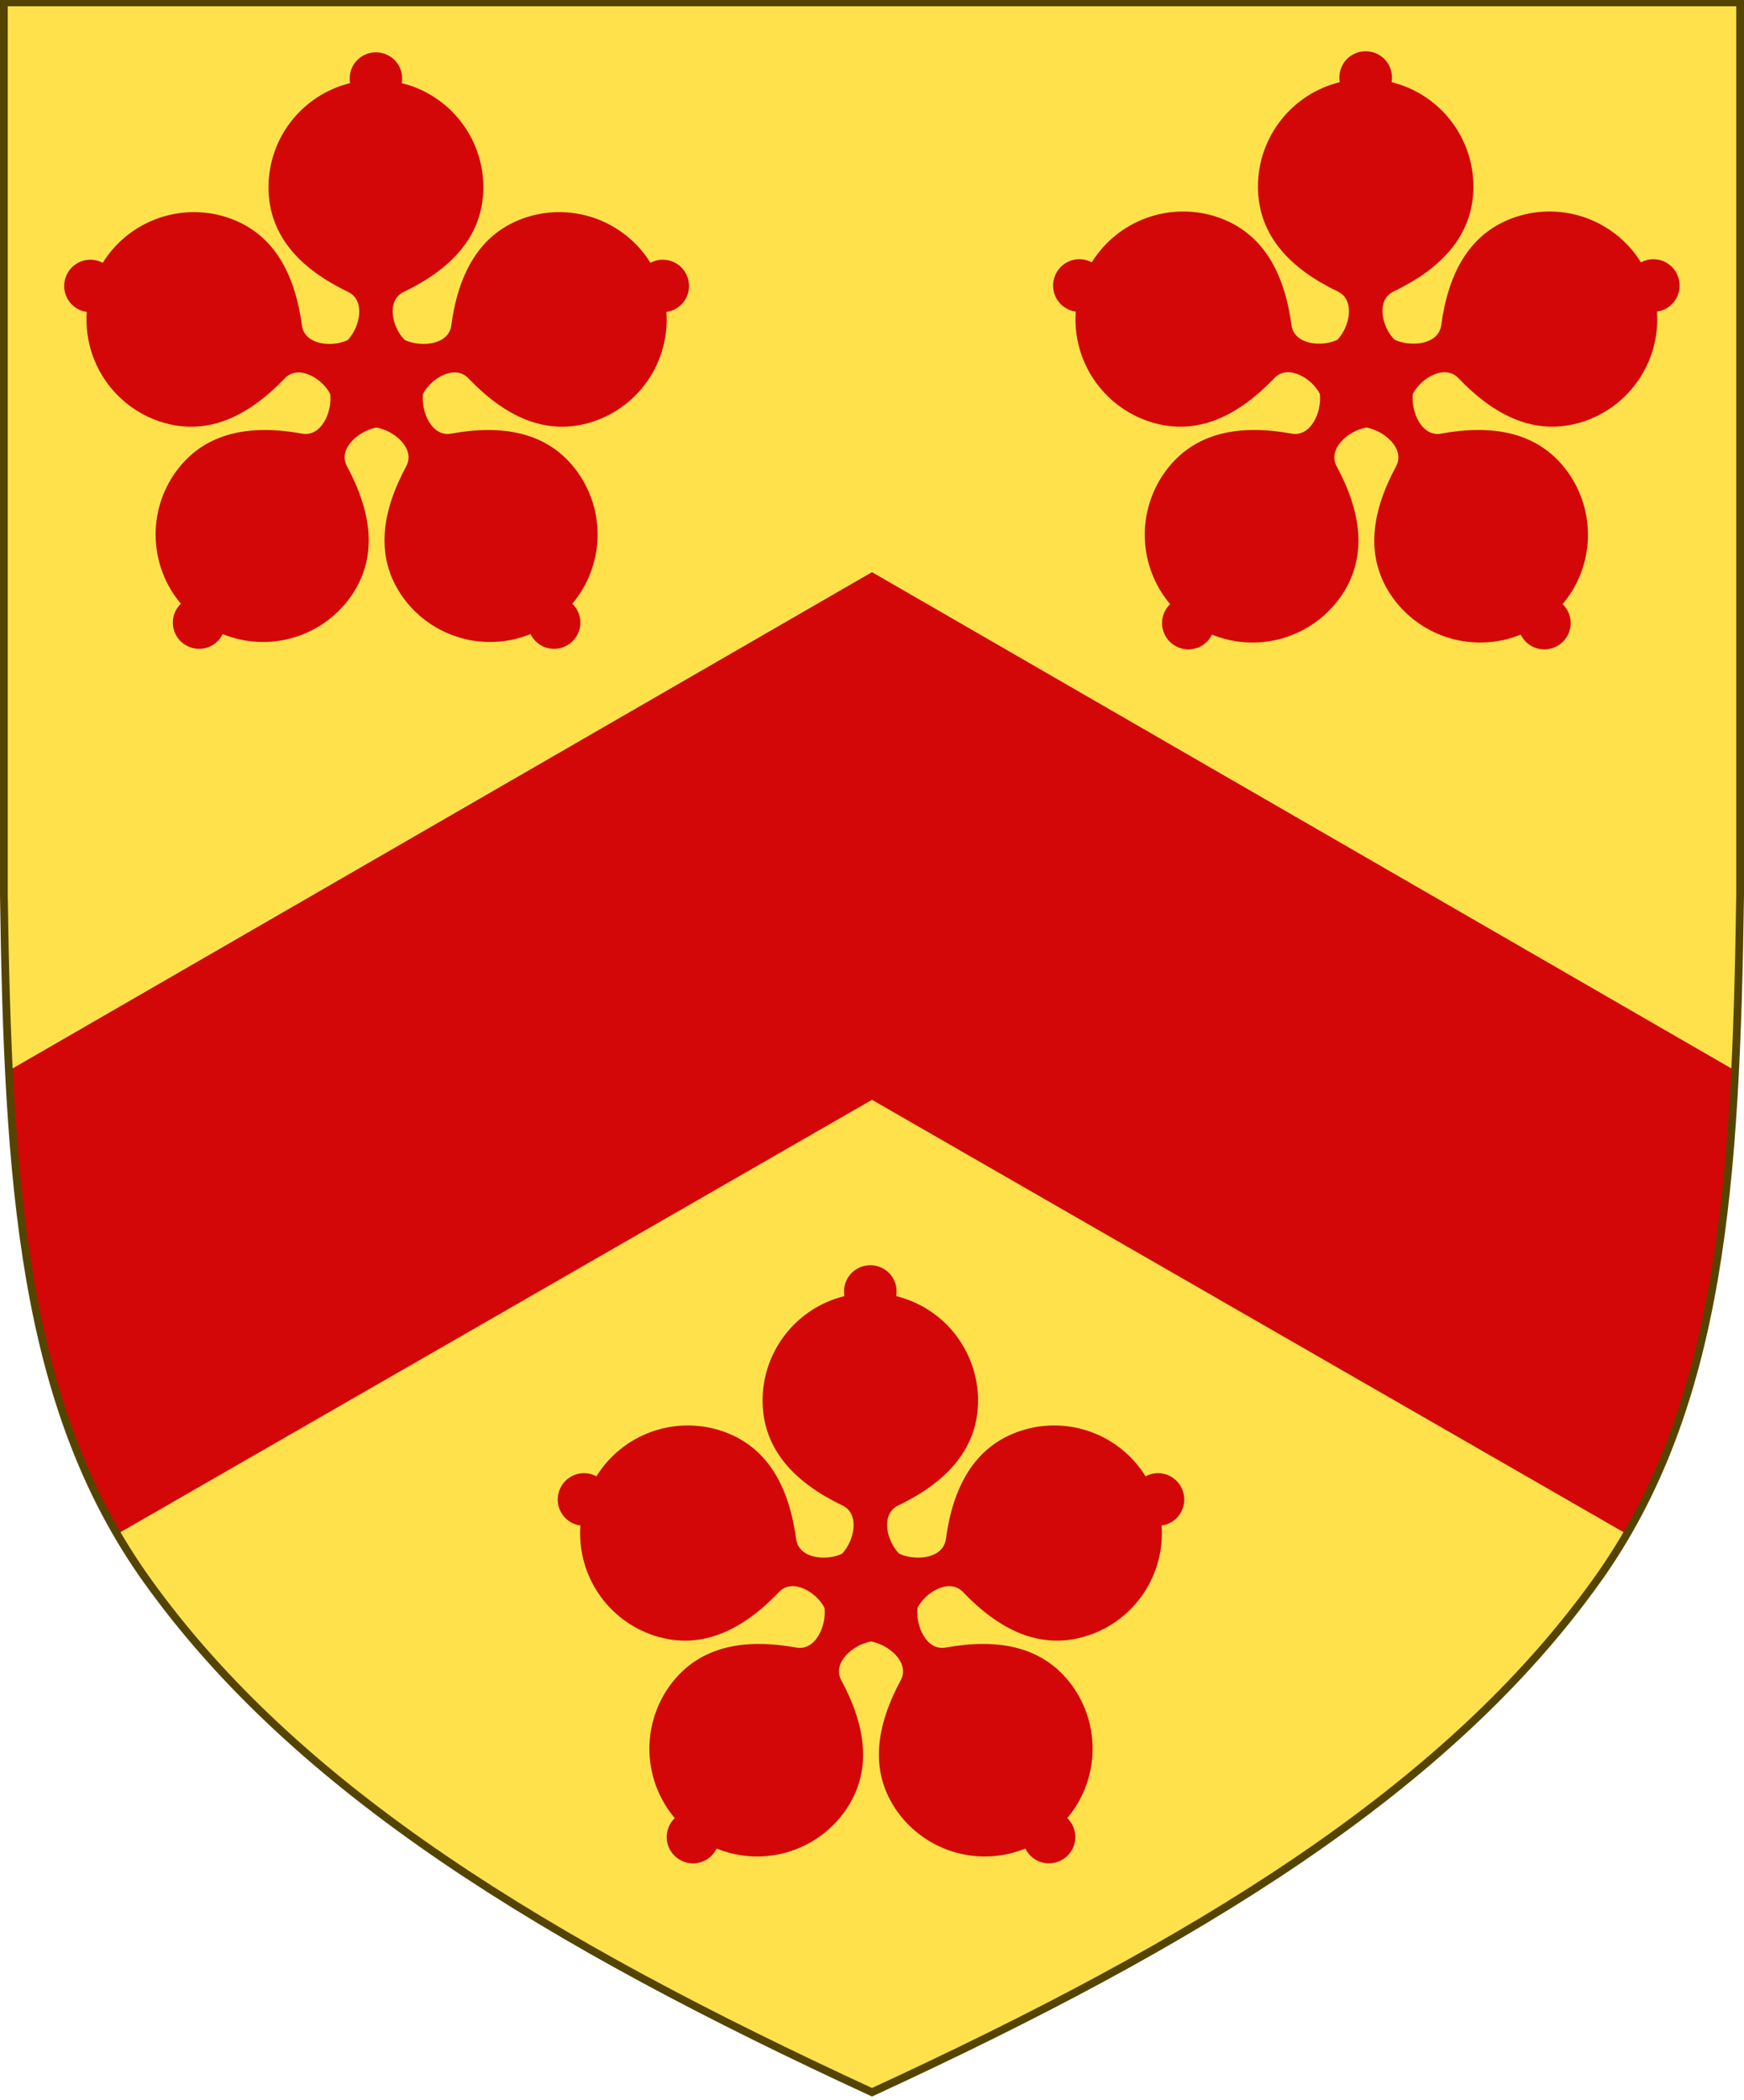
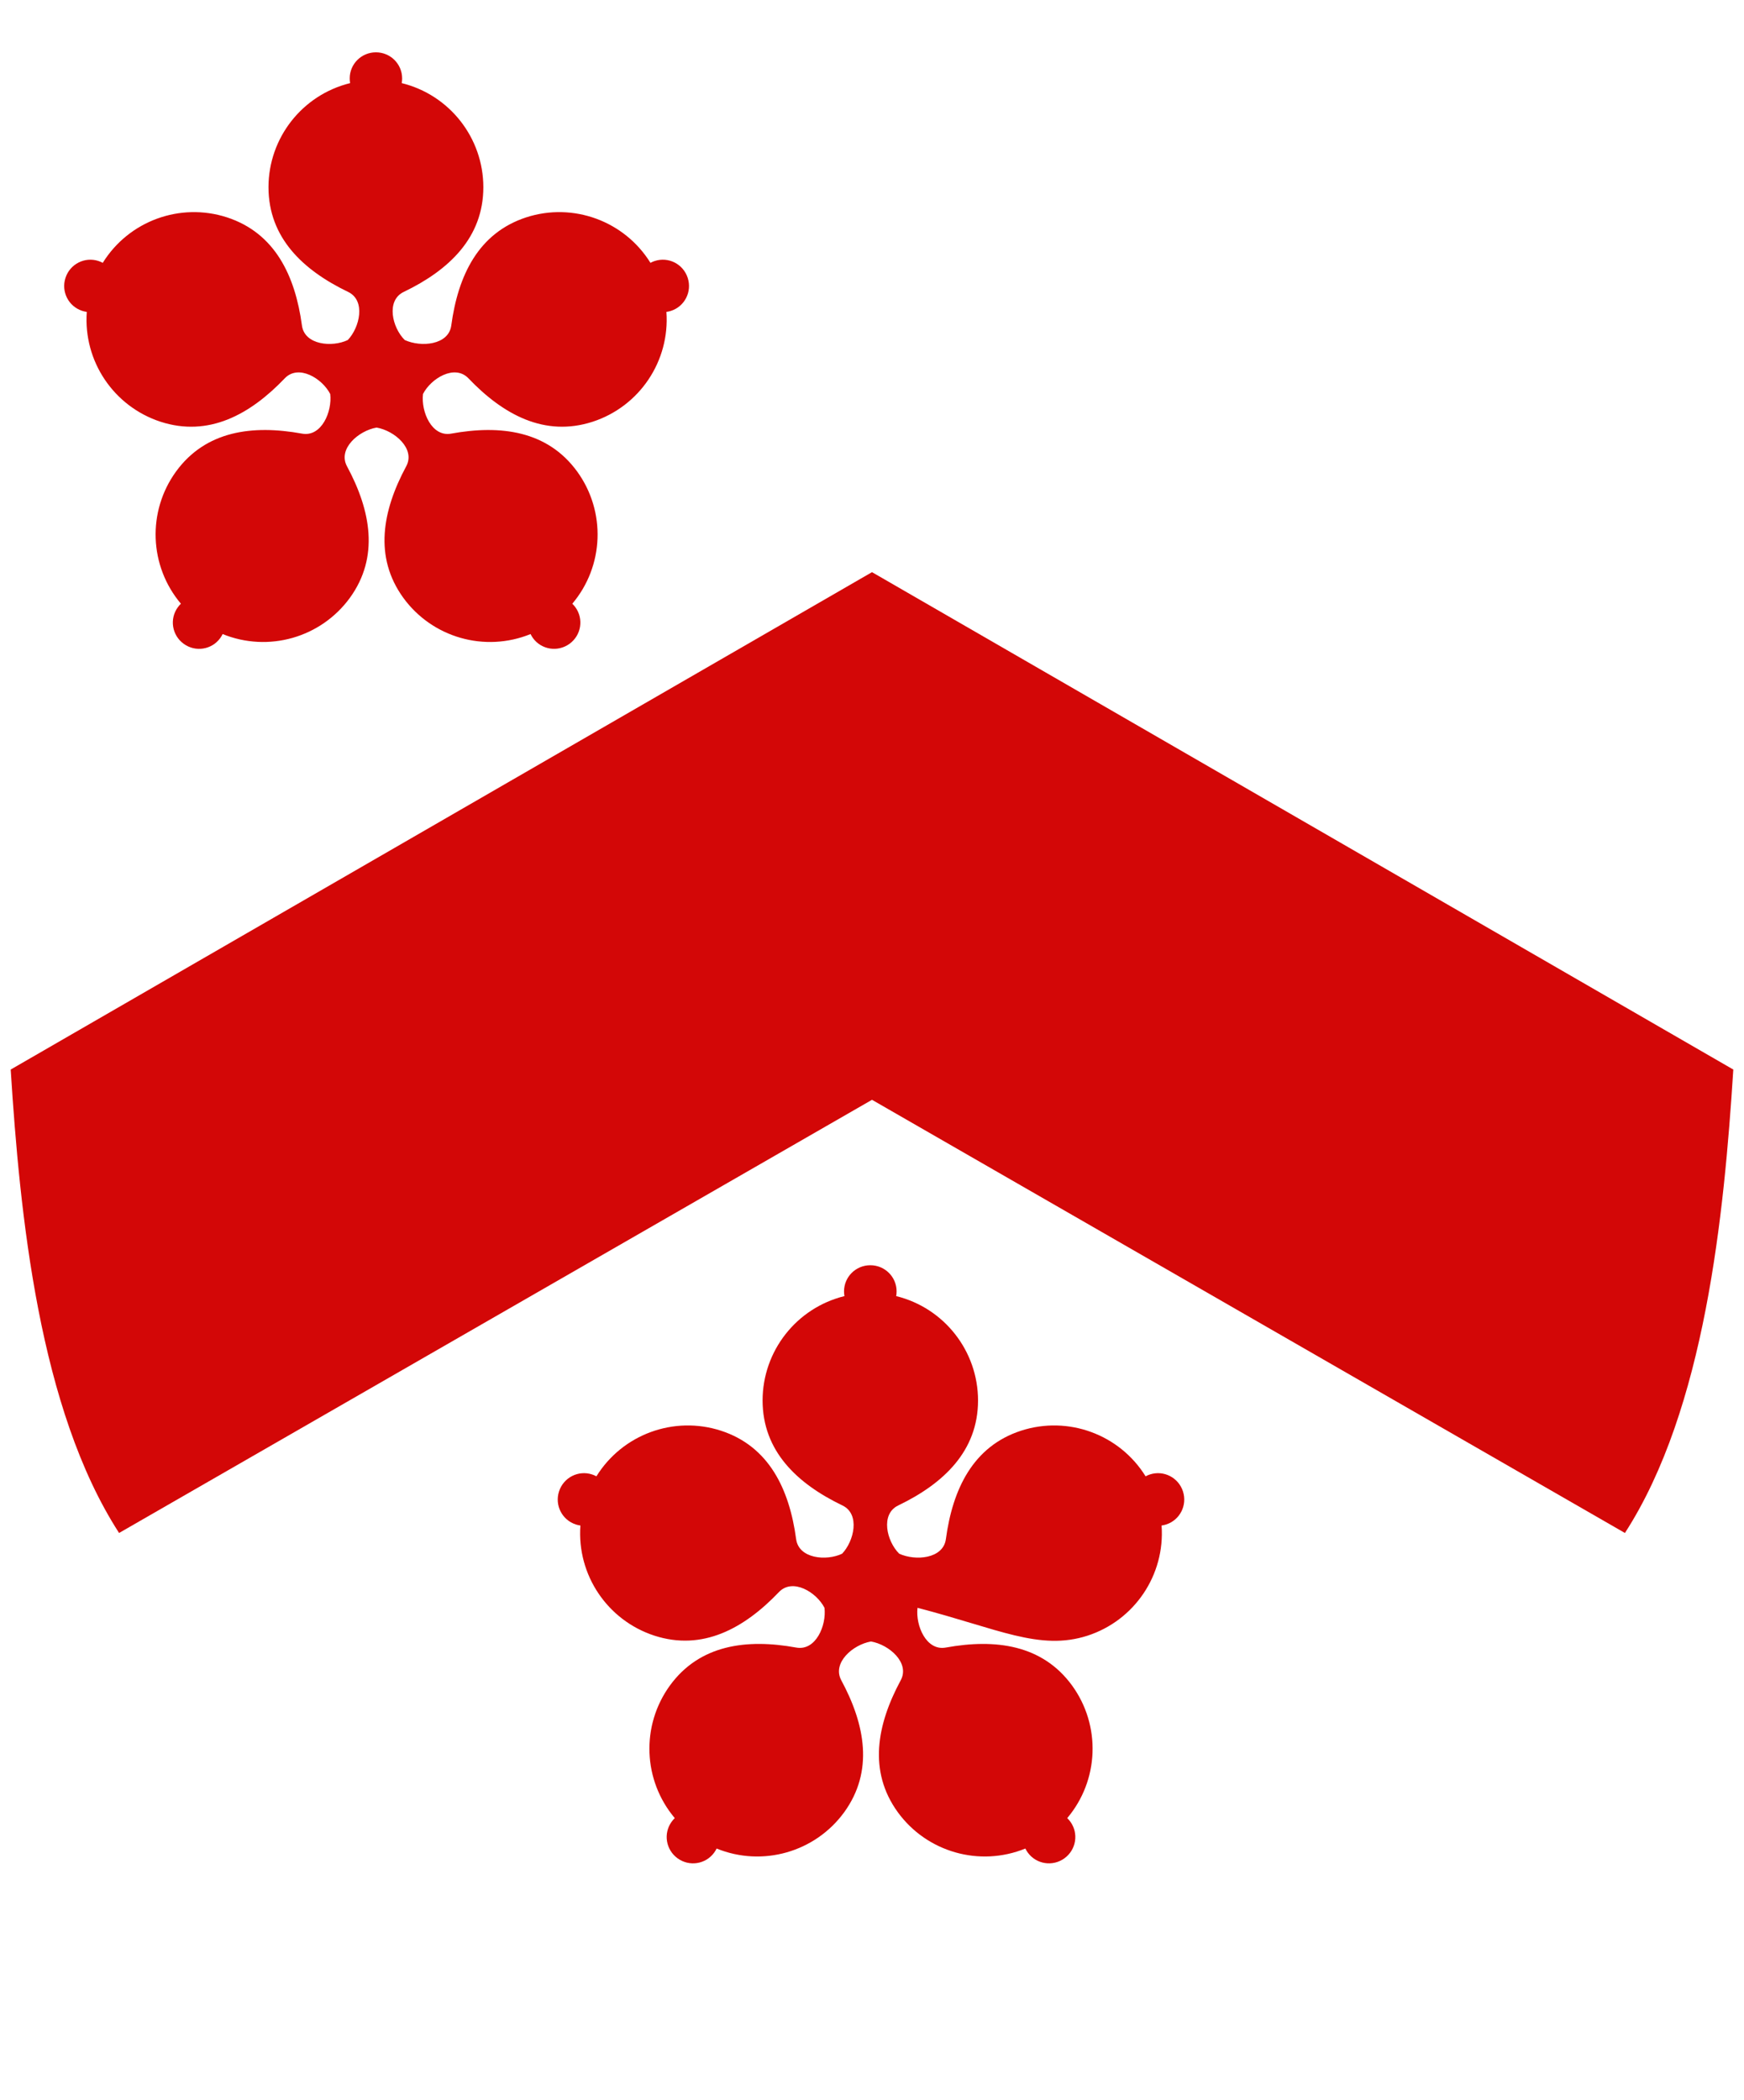
<svg xmlns="http://www.w3.org/2000/svg" width="500" height="602" viewBox="0 0 500 602">
-   <path id="path970" fill="#ffe24b" stroke="none" d="M 457.884 453.035 C 493.706 402.898 497.695 338.778 498.889 256.611 L 498.889 0.75 L 250 0.75 L 1.111 0.75 L 1.111 256.611 C 2.305 338.778 6.294 402.898 42.116 453.035 C 85.268 513.429 157.158 557.013 250 599.832 C 342.842 557.013 414.732 513.429 457.884 453.035 Z" />
  <path id="path3232" fill="#d30707" stroke="none" d="M 465.86 439.453 C 488.822 403.938 494.292 348.257 496.934 306.605 L 250 164.019 L 3.066 306.605 C 5.708 348.257 11.178 403.938 34.14 439.453 L 250 315.275 Z" />
  <path id="Path-copy-6" fill="#d30707" stroke="none" d="M 107.775 15.001 C 103.607 15.001 100.259 18.349 100.259 22.481 C 100.259 22.932 100.297 23.384 100.378 23.827 C 86.646 27.212 76.985 39.527 76.974 53.672 C 76.99 68.116 86.797 77.429 99.817 83.688 C 104.928 86.147 103.133 93.884 99.709 97.475 C 95.234 99.616 87.32 98.93 86.565 93.309 C 84.635 78.995 78.807 66.789 65.075 62.308 C 51.618 57.951 36.921 63.332 29.459 75.349 C 29.06 75.135 28.645 74.954 28.214 74.815 C 24.283 73.539 20.062 75.692 18.773 79.656 C 17.485 83.62 19.641 87.838 23.572 89.115 C 23.998 89.254 24.44 89.354 24.882 89.414 C 23.857 103.522 32.586 116.515 46.038 120.902 C 59.781 125.347 71.669 118.894 81.643 108.449 C 85.562 104.347 92.366 108.445 94.674 112.95 C 95.272 118.009 92.178 125.324 86.597 124.307 C 72.386 121.719 58.977 123.492 50.47 135.166 C 42.166 146.619 42.744 162.255 51.866 173.068 C 51.537 173.379 51.246 173.718 50.982 174.083 C 48.55 177.426 49.289 182.107 52.664 184.556 C 56.033 187.006 60.708 186.263 63.139 182.921 C 63.403 182.556 63.635 182.169 63.829 181.763 C 76.931 187.098 91.983 182.814 100.313 171.378 C 108.783 159.682 106.33 146.38 99.478 133.664 C 96.787 128.672 102.783 123.468 107.969 122.57 C 113.156 123.466 119.156 128.672 116.466 133.664 C 109.614 146.38 107.155 159.678 115.63 171.375 C 123.955 182.811 139.008 187.098 152.109 181.763 C 152.308 182.169 152.535 182.556 152.799 182.921 C 155.23 186.263 159.91 187.003 163.285 184.554 C 166.655 182.103 167.394 177.426 164.962 174.083 C 164.698 173.718 164.401 173.379 164.078 173.068 C 173.2 162.256 173.772 146.619 165.469 135.166 C 156.966 123.492 143.558 121.719 129.346 124.307 C 123.766 125.324 120.671 118.007 121.27 112.947 C 123.577 108.441 130.381 104.347 134.295 108.449 C 144.27 118.894 156.158 125.346 169.906 120.901 C 183.352 116.516 192.081 103.522 191.056 89.413 C 191.504 89.354 191.941 89.254 192.372 89.115 C 196.302 87.838 198.454 83.615 197.165 79.65 C 195.877 75.686 191.655 73.539 187.725 74.815 C 187.293 74.954 186.884 75.135 186.485 75.349 C 179.023 63.332 164.326 57.951 150.869 62.308 C 137.137 66.789 131.309 78.995 129.379 93.309 C 128.618 98.93 120.709 99.611 116.035 97.472 C 112.417 93.882 110.627 86.146 115.738 83.688 C 128.753 77.429 138.56 68.117 138.576 53.672 C 138.56 39.526 128.904 27.211 115.172 23.827 C 115.253 23.384 115.291 22.932 115.291 22.481 C 115.291 18.349 111.943 15.001 107.775 15.001 Z" />
-   <path id="Shape" fill="#d30707" stroke="none" d="M 391.535 14.7 C 387.356 14.7 383.999 18.057 383.999 22.2 C 383.999 22.652 384.037 23.106 384.118 23.55 C 370.349 26.944 360.661 39.292 360.651 53.476 C 360.667 67.959 370.5 77.297 383.556 83.573 C 388.681 86.038 386.881 93.796 383.448 97.397 C 378.961 99.543 371.025 98.856 370.268 93.219 C 368.333 78.867 362.489 66.628 348.719 62.135 C 335.226 57.766 320.489 63.161 313.007 75.211 C 312.607 74.997 312.191 74.815 311.758 74.675 C 307.817 73.396 303.584 75.555 302.292 79.53 C 301 83.505 303.163 87.733 307.104 89.014 C 307.531 89.154 307.974 89.254 308.418 89.314 C 307.39 103.461 316.143 116.489 329.631 120.887 C 343.411 125.345 355.331 118.874 365.332 108.4 C 369.262 104.287 376.085 108.397 378.398 112.914 C 378.999 117.987 375.896 125.321 370.3 124.302 C 356.05 121.707 342.605 123.484 334.075 135.19 C 325.749 146.674 326.328 162.353 335.475 173.194 C 335.145 173.506 334.853 173.847 334.588 174.212 C 332.15 177.564 332.891 182.258 336.275 184.714 C 339.653 187.17 344.34 186.425 346.779 183.074 C 347.043 182.709 347.276 182.32 347.471 181.913 C 360.607 187.262 375.701 182.967 384.053 171.5 C 392.546 159.772 390.086 146.434 383.215 133.684 C 380.518 128.678 386.529 123.46 391.73 122.56 C 396.93 123.459 402.947 128.678 400.25 133.684 C 393.379 146.434 390.914 159.769 399.412 171.497 C 407.759 182.964 422.852 187.262 435.989 181.913 C 436.189 182.32 436.416 182.709 436.681 183.074 C 439.119 186.425 443.811 187.168 447.196 184.711 C 450.574 182.254 451.315 177.564 448.877 174.212 C 448.612 173.847 448.315 173.506 447.99 173.194 C 457.137 162.354 457.711 146.673 449.385 135.19 C 440.86 123.484 427.415 121.707 413.165 124.302 C 407.57 125.321 404.466 117.984 405.066 112.911 C 407.38 108.393 414.203 104.287 418.127 108.4 C 428.129 118.874 440.049 125.344 453.834 120.886 C 467.317 116.489 476.069 103.461 475.042 89.313 C 475.491 89.254 475.929 89.153 476.361 89.014 C 480.302 87.733 482.459 83.499 481.167 79.524 C 479.875 75.549 475.642 73.396 471.701 74.675 C 471.269 74.815 470.858 74.996 470.458 75.211 C 462.976 63.161 448.239 57.766 434.746 62.135 C 420.976 66.628 415.133 78.867 413.197 93.219 C 412.435 98.856 404.504 99.539 399.817 97.394 C 396.19 93.794 394.395 86.037 399.52 83.573 C 412.57 77.297 422.404 67.96 422.42 53.476 C 422.404 39.291 412.721 26.943 398.952 23.55 C 399.033 23.106 399.071 22.652 399.071 22.2 C 399.071 18.057 395.714 14.7 391.535 14.7 Z" />
-   <path id="path1" fill="#d30707" stroke="none" d="M 249.517 362.7 C 245.338 362.7 241.981 366.057 241.981 370.2 C 241.981 370.652 242.019 371.106 242.1 371.55 C 228.331 374.944 218.643 387.292 218.632 401.476 C 218.649 415.959 228.482 425.297 241.538 431.573 C 246.663 434.038 244.862 441.796 241.43 445.397 C 236.943 447.543 229.007 446.856 228.25 441.219 C 226.314 426.867 220.47 414.628 206.701 410.135 C 193.208 405.766 178.471 411.161 170.989 423.211 C 170.589 422.997 170.173 422.815 169.74 422.675 C 165.799 421.396 161.566 423.555 160.274 427.53 C 158.982 431.505 161.145 435.733 165.086 437.014 C 165.513 437.154 165.956 437.254 166.399 437.314 C 165.372 451.461 174.125 464.489 187.612 468.887 C 201.393 473.345 213.313 466.874 223.314 456.4 C 227.244 452.287 234.067 456.397 236.38 460.914 C 236.98 465.987 233.877 473.321 228.282 472.302 C 214.032 469.707 200.587 471.484 192.056 483.19 C 183.731 494.674 184.309 510.353 193.456 521.194 C 193.127 521.506 192.835 521.847 192.57 522.212 C 190.132 525.564 190.872 530.258 194.257 532.714 C 197.635 535.17 202.322 534.425 204.76 531.074 C 205.025 530.708 205.258 530.32 205.452 529.913 C 218.589 535.262 233.683 530.967 242.035 519.5 C 250.528 507.772 248.068 494.434 241.197 481.684 C 238.5 476.678 244.511 471.46 249.712 470.56 C 254.912 471.459 260.929 476.678 258.232 481.684 C 251.361 494.434 248.895 507.769 257.394 519.497 C 265.741 530.964 280.834 535.262 293.971 529.913 C 294.171 530.32 294.398 530.708 294.663 531.074 C 297.101 534.425 301.793 535.168 305.178 532.711 C 308.556 530.254 309.297 525.564 306.859 522.212 C 306.594 521.847 306.297 521.506 305.972 521.194 C 315.119 510.354 315.692 494.673 307.367 483.19 C 298.842 471.484 285.397 469.707 271.147 472.302 C 265.551 473.321 262.448 465.984 263.048 460.911 C 265.362 456.393 272.184 452.287 276.109 456.4 C 286.11 466.874 298.031 473.344 311.816 468.886 C 325.299 464.489 334.051 451.461 333.024 437.313 C 333.473 437.254 333.911 437.153 334.343 437.014 C 338.284 435.733 340.441 431.499 339.149 427.524 C 337.857 423.549 333.624 421.396 329.683 422.675 C 329.251 422.815 328.84 422.996 328.44 423.211 C 320.958 411.161 306.221 405.766 292.727 410.135 C 278.958 414.628 273.114 426.867 271.179 441.219 C 270.417 446.856 262.486 447.539 257.799 445.394 C 254.172 441.794 252.377 434.037 257.502 431.573 C 270.552 425.297 280.385 415.96 280.402 401.476 C 280.385 387.291 270.703 374.943 256.934 371.55 C 257.015 371.106 257.053 370.652 257.053 370.2 C 257.053 366.057 253.696 362.7 249.517 362.7 Z" />
-   <path id="path968" fill="none" stroke="#554400" stroke-width="2.222" d="M 457.884 452.978 C 493.706 402.841 497.695 338.721 498.889 256.555 L 498.889 0.693 L 250 0.693 L 1.111 0.693 L 1.111 256.555 C 2.305 338.721 6.294 402.841 42.116 452.978 C 85.268 513.372 157.158 556.956 250 599.776 C 342.842 556.956 414.732 513.372 457.884 452.978 Z" />
+   <path id="path1" fill="#d30707" stroke="none" d="M 249.517 362.7 C 245.338 362.7 241.981 366.057 241.981 370.2 C 241.981 370.652 242.019 371.106 242.1 371.55 C 228.331 374.944 218.643 387.292 218.632 401.476 C 218.649 415.959 228.482 425.297 241.538 431.573 C 246.663 434.038 244.862 441.796 241.43 445.397 C 236.943 447.543 229.007 446.856 228.25 441.219 C 226.314 426.867 220.47 414.628 206.701 410.135 C 193.208 405.766 178.471 411.161 170.989 423.211 C 170.589 422.997 170.173 422.815 169.74 422.675 C 165.799 421.396 161.566 423.555 160.274 427.53 C 158.982 431.505 161.145 435.733 165.086 437.014 C 165.513 437.154 165.956 437.254 166.399 437.314 C 165.372 451.461 174.125 464.489 187.612 468.887 C 201.393 473.345 213.313 466.874 223.314 456.4 C 227.244 452.287 234.067 456.397 236.38 460.914 C 236.98 465.987 233.877 473.321 228.282 472.302 C 214.032 469.707 200.587 471.484 192.056 483.19 C 183.731 494.674 184.309 510.353 193.456 521.194 C 193.127 521.506 192.835 521.847 192.57 522.212 C 190.132 525.564 190.872 530.258 194.257 532.714 C 197.635 535.17 202.322 534.425 204.76 531.074 C 205.025 530.708 205.258 530.32 205.452 529.913 C 218.589 535.262 233.683 530.967 242.035 519.5 C 250.528 507.772 248.068 494.434 241.197 481.684 C 238.5 476.678 244.511 471.46 249.712 470.56 C 254.912 471.459 260.929 476.678 258.232 481.684 C 251.361 494.434 248.895 507.769 257.394 519.497 C 265.741 530.964 280.834 535.262 293.971 529.913 C 294.171 530.32 294.398 530.708 294.663 531.074 C 297.101 534.425 301.793 535.168 305.178 532.711 C 308.556 530.254 309.297 525.564 306.859 522.212 C 306.594 521.847 306.297 521.506 305.972 521.194 C 315.119 510.354 315.692 494.673 307.367 483.19 C 298.842 471.484 285.397 469.707 271.147 472.302 C 265.551 473.321 262.448 465.984 263.048 460.911 C 286.11 466.874 298.031 473.344 311.816 468.886 C 325.299 464.489 334.051 451.461 333.024 437.313 C 333.473 437.254 333.911 437.153 334.343 437.014 C 338.284 435.733 340.441 431.499 339.149 427.524 C 337.857 423.549 333.624 421.396 329.683 422.675 C 329.251 422.815 328.84 422.996 328.44 423.211 C 320.958 411.161 306.221 405.766 292.727 410.135 C 278.958 414.628 273.114 426.867 271.179 441.219 C 270.417 446.856 262.486 447.539 257.799 445.394 C 254.172 441.794 252.377 434.037 257.502 431.573 C 270.552 425.297 280.385 415.96 280.402 401.476 C 280.385 387.291 270.703 374.943 256.934 371.55 C 257.015 371.106 257.053 370.652 257.053 370.2 C 257.053 366.057 253.696 362.7 249.517 362.7 Z" />
</svg>